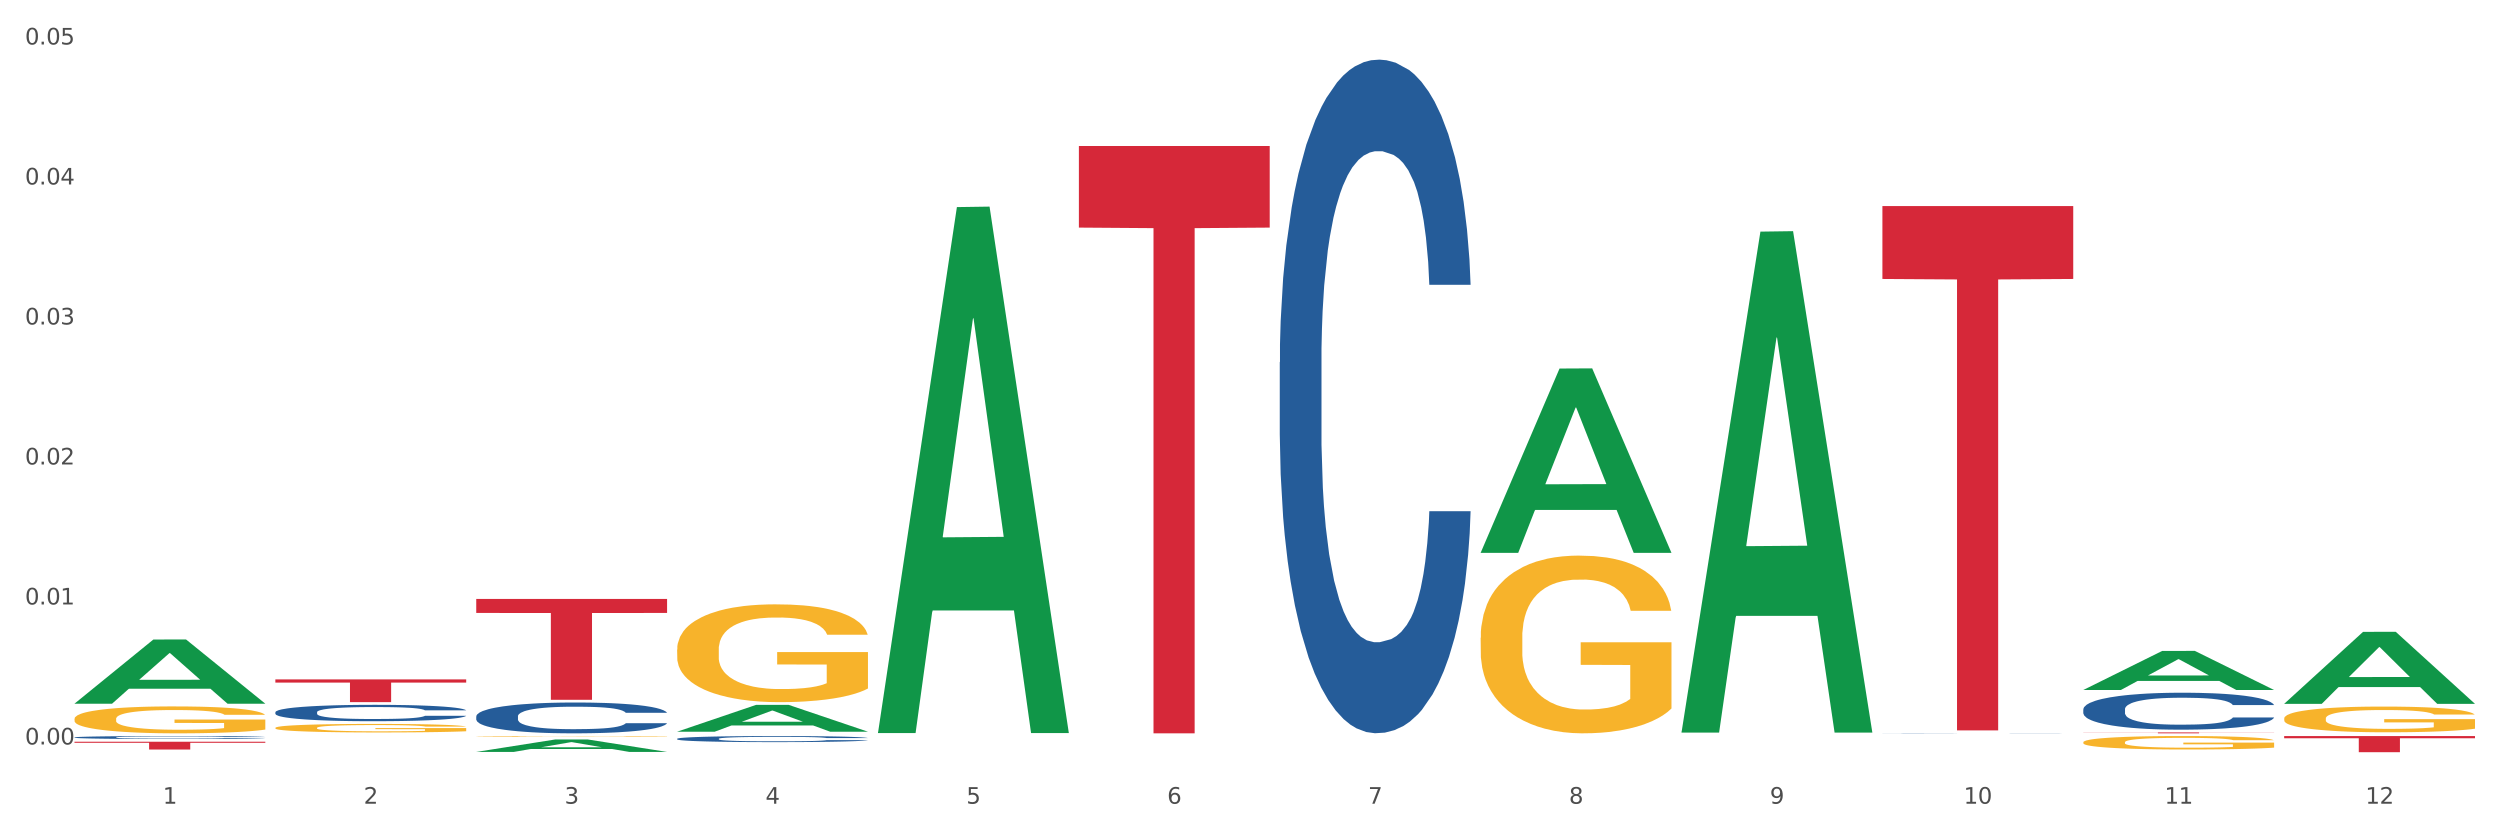
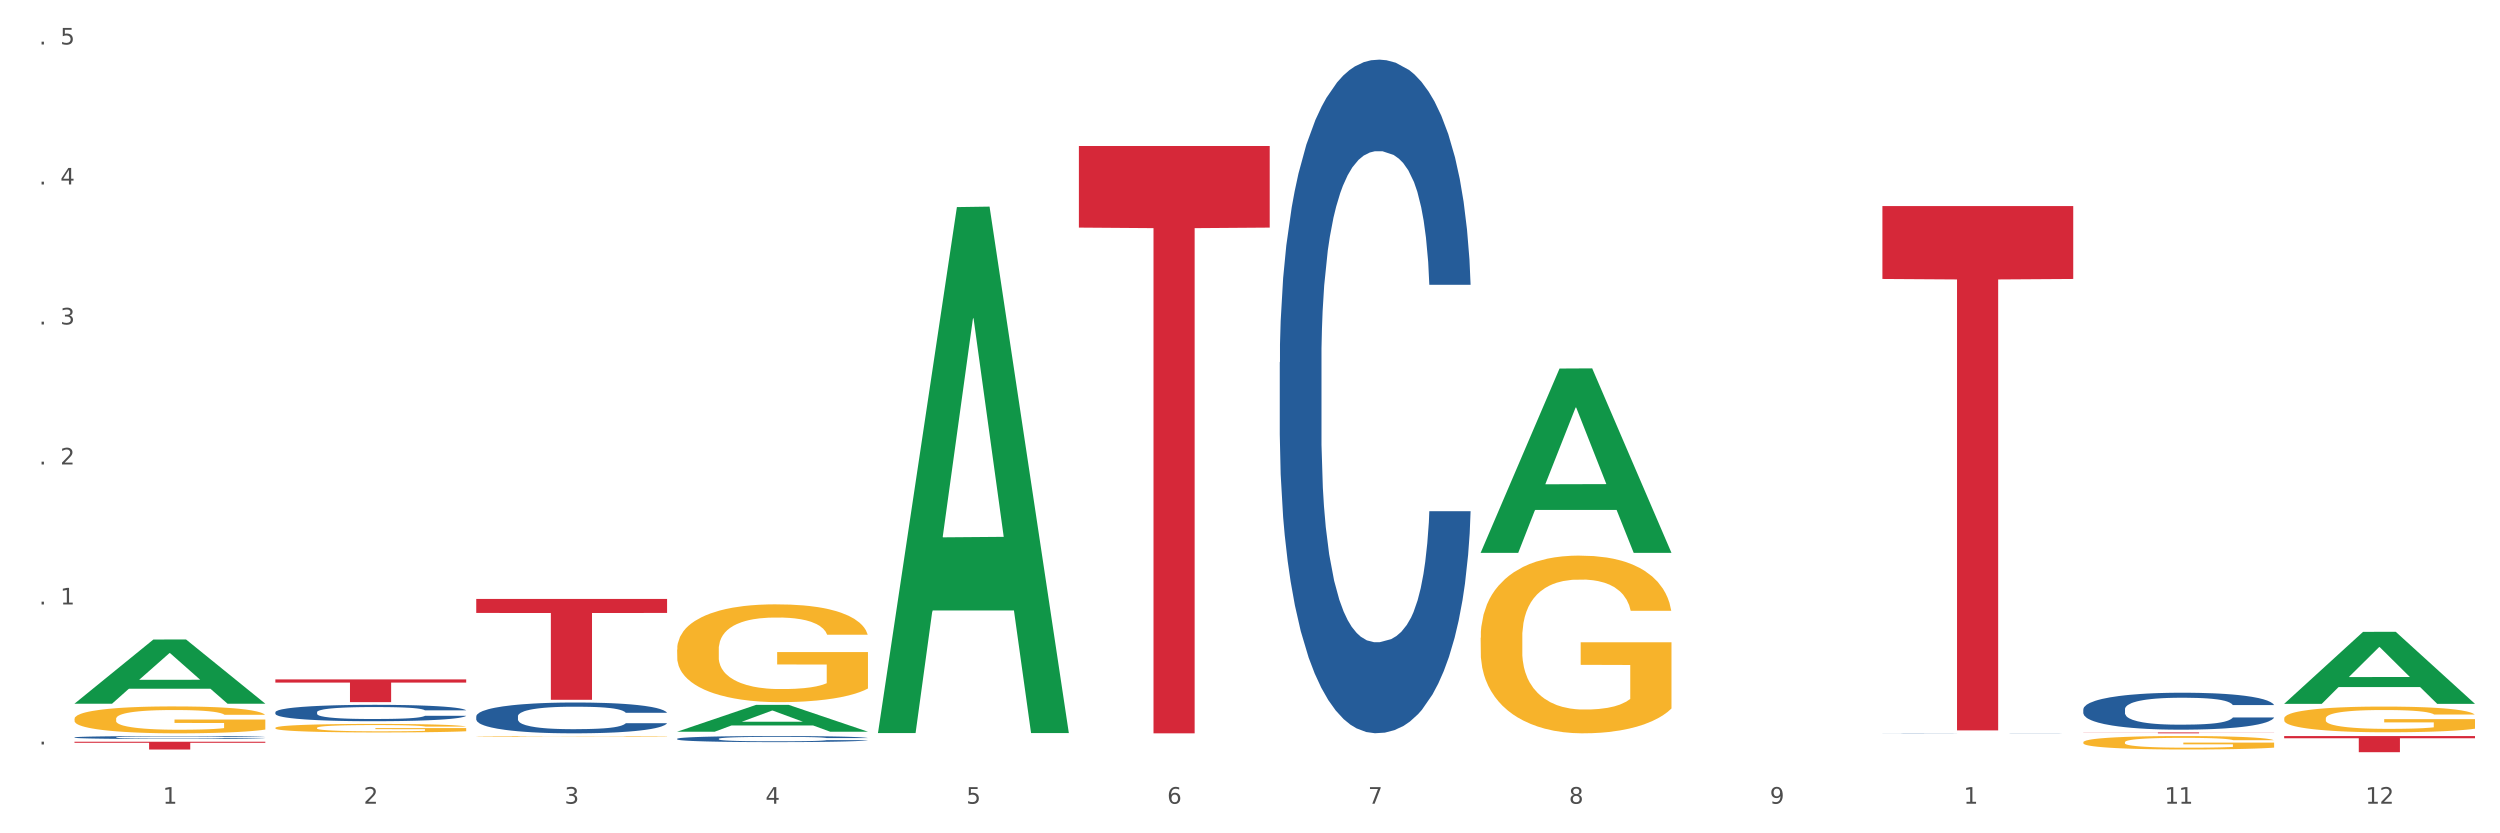
<svg xmlns="http://www.w3.org/2000/svg" xmlns:xlink="http://www.w3.org/1999/xlink" width="1080pt" height="360pt" viewBox="0 0 1080 360" version="1.1">
  <rect x="0" y="0" width="1080" height="360" fill="#333333" stroke="none" />
  <defs>
    <style type="text/css">*{stroke-linejoin: round; stroke-linecap: butt}</style>
  </defs>
  <g id="figure_1">
    <g id="patch_1">
      <path d="M 0 360  L 1080 360  L 1080 0  L 0 0  z " style="fill: #ffffff; stroke: #ffffff; stroke-linejoin: miter" />
    </g>
    <g id="axes_1">
      <g id="matplotlib.axis_1">
        <g id="xtick_1">
          <g id="text_1">
            <g style="fill: #4d4d4d" transform="translate(70.342 347.204) scale(0.096 -0.096)">
              <defs>
                <path id="DejaVuSans-31" d="M 794 531  L 1825 531  L 1825 4091  L 703 3866  L 703 4441  L 1819 4666  L 2450 4666  L 2450 531  L 3481 531  L 3481 0  L 794 0  L 794 531  z " transform="scale(0.016)" />
              </defs>
              <use xlink:href="#DejaVuSans-31" />
            </g>
          </g>
        </g>
        <g id="xtick_2">
          <g id="text_2">
            <g style="fill: #4d4d4d" transform="translate(157.122 347.204) scale(0.096 -0.096)">
              <defs>
                <path id="DejaVuSans-32" d="M 1228 531  L 3431 531  L 3431 0  L 469 0  L 469 531  Q 828 903 1448 1529  Q 2069 2156 2228 2338  Q 2531 2678 2651 2914  Q 2772 3150 2772 3378  Q 2772 3750 2511 3984  Q 2250 4219 1831 4219  Q 1534 4219 1204 4116  Q 875 4013 500 3803  L 500 4441  Q 881 4594 1212 4672  Q 1544 4750 1819 4750  Q 2544 4750 2975 4387  Q 3406 4025 3406 3419  Q 3406 3131 3298 2873  Q 3191 2616 2906 2266  Q 2828 2175 2409 1742  Q 1991 1309 1228 531  z " transform="scale(0.016)" />
              </defs>
              <use xlink:href="#DejaVuSans-32" />
            </g>
          </g>
        </g>
        <g id="xtick_3">
          <g id="text_3">
            <g style="fill: #4d4d4d" transform="translate(243.902 347.204) scale(0.096 -0.096)">
              <defs>
                <path id="DejaVuSans-33" d="M 2597 2516  Q 3050 2419 3304 2112  Q 3559 1806 3559 1356  Q 3559 666 3084 287  Q 2609 -91 1734 -91  Q 1441 -91 1130 -33  Q 819 25 488 141  L 488 750  Q 750 597 1062 519  Q 1375 441 1716 441  Q 2309 441 2620 675  Q 2931 909 2931 1356  Q 2931 1769 2642 2001  Q 2353 2234 1838 2234  L 1294 2234  L 1294 2753  L 1863 2753  Q 2328 2753 2575 2939  Q 2822 3125 2822 3475  Q 2822 3834 2567 4026  Q 2313 4219 1838 4219  Q 1578 4219 1281 4162  Q 984 4106 628 3988  L 628 4550  Q 988 4650 1302 4700  Q 1616 4750 1894 4750  Q 2613 4750 3031 4423  Q 3450 4097 3450 3541  Q 3450 3153 3228 2886  Q 3006 2619 2597 2516  z " transform="scale(0.016)" />
              </defs>
              <use xlink:href="#DejaVuSans-33" />
            </g>
          </g>
        </g>
        <g id="xtick_4">
          <g id="text_4">
            <g style="fill: #4d4d4d" transform="translate(330.683 347.204) scale(0.096 -0.096)">
              <defs>
                <path id="DejaVuSans-34" d="M 2419 4116  L 825 1625  L 2419 1625  L 2419 4116  z M 2253 4666  L 3047 4666  L 3047 1625  L 3713 1625  L 3713 1100  L 3047 1100  L 3047 0  L 2419 0  L 2419 1100  L 313 1100  L 313 1709  L 2253 4666  z " transform="scale(0.016)" />
              </defs>
              <use xlink:href="#DejaVuSans-34" />
            </g>
          </g>
        </g>
        <g id="xtick_5">
          <g id="text_5">
            <g style="fill: #4d4d4d" transform="translate(417.463 347.204) scale(0.096 -0.096)">
              <defs>
                <path id="DejaVuSans-35" d="M 691 4666  L 3169 4666  L 3169 4134  L 1269 4134  L 1269 2991  Q 1406 3038 1543 3061  Q 1681 3084 1819 3084  Q 2600 3084 3056 2656  Q 3513 2228 3513 1497  Q 3513 744 3044 326  Q 2575 -91 1722 -91  Q 1428 -91 1123 -41  Q 819 9 494 109  L 494 744  Q 775 591 1075 516  Q 1375 441 1709 441  Q 2250 441 2565 725  Q 2881 1009 2881 1497  Q 2881 1984 2565 2268  Q 2250 2553 1709 2553  Q 1456 2553 1204 2497  Q 953 2441 691 2322  L 691 4666  z " transform="scale(0.016)" />
              </defs>
              <use xlink:href="#DejaVuSans-35" />
            </g>
          </g>
        </g>
        <g id="xtick_6">
          <g id="text_6">
            <g style="fill: #4d4d4d" transform="translate(504.243 347.204) scale(0.096 -0.096)">
              <defs>
                <path id="DejaVuSans-36" d="M 2113 2584  Q 1688 2584 1439 2293  Q 1191 2003 1191 1497  Q 1191 994 1439 701  Q 1688 409 2113 409  Q 2538 409 2786 701  Q 3034 994 3034 1497  Q 3034 2003 2786 2293  Q 2538 2584 2113 2584  z M 3366 4563  L 3366 3988  Q 3128 4100 2886 4159  Q 2644 4219 2406 4219  Q 1781 4219 1451 3797  Q 1122 3375 1075 2522  Q 1259 2794 1537 2939  Q 1816 3084 2150 3084  Q 2853 3084 3261 2657  Q 3669 2231 3669 1497  Q 3669 778 3244 343  Q 2819 -91 2113 -91  Q 1303 -91 875 529  Q 447 1150 447 2328  Q 447 3434 972 4092  Q 1497 4750 2381 4750  Q 2619 4750 2861 4703  Q 3103 4656 3366 4563  z " transform="scale(0.016)" />
              </defs>
              <use xlink:href="#DejaVuSans-36" />
            </g>
          </g>
        </g>
        <g id="xtick_7">
          <g id="text_7">
            <g style="fill: #4d4d4d" transform="translate(591.024 347.204) scale(0.096 -0.096)">
              <defs>
                <path id="DejaVuSans-37" d="M 525 4666  L 3525 4666  L 3525 4397  L 1831 0  L 1172 0  L 2766 4134  L 525 4134  L 525 4666  z " transform="scale(0.016)" />
              </defs>
              <use xlink:href="#DejaVuSans-37" />
            </g>
          </g>
        </g>
        <g id="xtick_8">
          <g id="text_8">
            <g style="fill: #4d4d4d" transform="translate(677.804 347.204) scale(0.096 -0.096)">
              <defs>
                <path id="DejaVuSans-38" d="M 2034 2216  Q 1584 2216 1326 1975  Q 1069 1734 1069 1313  Q 1069 891 1326 650  Q 1584 409 2034 409  Q 2484 409 2743 651  Q 3003 894 3003 1313  Q 3003 1734 2745 1975  Q 2488 2216 2034 2216  z M 1403 2484  Q 997 2584 770 2862  Q 544 3141 544 3541  Q 544 4100 942 4425  Q 1341 4750 2034 4750  Q 2731 4750 3128 4425  Q 3525 4100 3525 3541  Q 3525 3141 3298 2862  Q 3072 2584 2669 2484  Q 3125 2378 3379 2068  Q 3634 1759 3634 1313  Q 3634 634 3220 271  Q 2806 -91 2034 -91  Q 1263 -91 848 271  Q 434 634 434 1313  Q 434 1759 690 2068  Q 947 2378 1403 2484  z M 1172 3481  Q 1172 3119 1398 2916  Q 1625 2713 2034 2713  Q 2441 2713 2670 2916  Q 2900 3119 2900 3481  Q 2900 3844 2670 4047  Q 2441 4250 2034 4250  Q 1625 4250 1398 4047  Q 1172 3844 1172 3481  z " transform="scale(0.016)" />
              </defs>
              <use xlink:href="#DejaVuSans-38" />
            </g>
          </g>
        </g>
        <g id="xtick_9">
          <g id="text_9">
            <g style="fill: #4d4d4d" transform="translate(764.584 347.204) scale(0.096 -0.096)">
              <defs>
                <path id="DejaVuSans-39" d="M 703 97  L 703 672  Q 941 559 1184 500  Q 1428 441 1663 441  Q 2288 441 2617 861  Q 2947 1281 2994 2138  Q 2813 1869 2534 1725  Q 2256 1581 1919 1581  Q 1219 1581 811 2004  Q 403 2428 403 3163  Q 403 3881 828 4315  Q 1253 4750 1959 4750  Q 2769 4750 3195 4129  Q 3622 3509 3622 2328  Q 3622 1225 3098 567  Q 2575 -91 1691 -91  Q 1453 -91 1209 -44  Q 966 3 703 97  z M 1959 2075  Q 2384 2075 2632 2365  Q 2881 2656 2881 3163  Q 2881 3666 2632 3958  Q 2384 4250 1959 4250  Q 1534 4250 1286 3958  Q 1038 3666 1038 3163  Q 1038 2656 1286 2365  Q 1534 2075 1959 2075  z " transform="scale(0.016)" />
              </defs>
              <use xlink:href="#DejaVuSans-39" />
            </g>
          </g>
        </g>
        <g id="xtick_10">
          <g id="text_10">
            <g style="fill: #4d4d4d" transform="translate(848.311 347.204) scale(0.096 -0.096)">
              <defs>
-                 <path id="DejaVuSans-30" d="M 2034 4250  Q 1547 4250 1301 3770  Q 1056 3291 1056 2328  Q 1056 1369 1301 889  Q 1547 409 2034 409  Q 2525 409 2770 889  Q 3016 1369 3016 2328  Q 3016 3291 2770 3770  Q 2525 4250 2034 4250  z M 2034 4750  Q 2819 4750 3233 4129  Q 3647 3509 3647 2328  Q 3647 1150 3233 529  Q 2819 -91 2034 -91  Q 1250 -91 836 529  Q 422 1150 422 2328  Q 422 3509 836 4129  Q 1250 4750 2034 4750  z " transform="scale(0.016)" />
-               </defs>
+                 </defs>
              <use xlink:href="#DejaVuSans-31" />
              <use xlink:href="#DejaVuSans-30" transform="translate(63.623 0)" />
            </g>
          </g>
        </g>
        <g id="xtick_11">
          <g id="text_11">
            <g style="fill: #4d4d4d" transform="translate(935.091 347.204) scale(0.096 -0.096)">
              <use xlink:href="#DejaVuSans-31" />
              <use xlink:href="#DejaVuSans-31" transform="translate(63.623 0)" />
            </g>
          </g>
        </g>
        <g id="xtick_12">
          <g id="text_12">
            <g style="fill: #4d4d4d" transform="translate(1021.871 347.204) scale(0.096 -0.096)">
              <use xlink:href="#DejaVuSans-31" />
              <use xlink:href="#DejaVuSans-32" transform="translate(63.623 0)" />
            </g>
          </g>
        </g>
        <g id="xtick_13" />
        <g id="xtick_14" />
        <g id="xtick_15" />
        <g id="xtick_16" />
        <g id="xtick_17" />
        <g id="xtick_18" />
        <g id="xtick_19" />
        <g id="xtick_20" />
        <g id="xtick_21" />
        <g id="xtick_22" />
        <g id="xtick_23" />
      </g>
      <g id="matplotlib.axis_2">
        <g id="ytick_1">
          <g id="text_13">
            <g style="fill: #4d4d4d" transform="translate(10.8 321.616) scale(0.096 -0.096)">
              <defs>
                <path id="DejaVuSans-2e" d="M 684 794  L 1344 794  L 1344 0  L 684 0  L 684 794  z " transform="scale(0.016)" />
              </defs>
              <use xlink:href="#DejaVuSans-30" />
              <use xlink:href="#DejaVuSans-2e" transform="translate(63.623 0)" />
              <use xlink:href="#DejaVuSans-30" transform="translate(95.41 0)" />
              <use xlink:href="#DejaVuSans-30" transform="translate(159.033 0)" />
            </g>
          </g>
        </g>
        <g id="ytick_2">
          <g id="text_14">
            <g style="fill: #4d4d4d" transform="translate(10.8 261.137) scale(0.096 -0.096)">
              <use xlink:href="#DejaVuSans-30" />
              <use xlink:href="#DejaVuSans-2e" transform="translate(63.623 0)" />
              <use xlink:href="#DejaVuSans-30" transform="translate(95.41 0)" />
              <use xlink:href="#DejaVuSans-31" transform="translate(159.033 0)" />
            </g>
          </g>
        </g>
        <g id="ytick_3">
          <g id="text_15">
            <g style="fill: #4d4d4d" transform="translate(10.8 200.659) scale(0.096 -0.096)">
              <use xlink:href="#DejaVuSans-30" />
              <use xlink:href="#DejaVuSans-2e" transform="translate(63.623 0)" />
              <use xlink:href="#DejaVuSans-30" transform="translate(95.41 0)" />
              <use xlink:href="#DejaVuSans-32" transform="translate(159.033 0)" />
            </g>
          </g>
        </g>
        <g id="ytick_4">
          <g id="text_16">
            <g style="fill: #4d4d4d" transform="translate(10.8 140.181) scale(0.096 -0.096)">
              <use xlink:href="#DejaVuSans-30" />
              <use xlink:href="#DejaVuSans-2e" transform="translate(63.623 0)" />
              <use xlink:href="#DejaVuSans-30" transform="translate(95.41 0)" />
              <use xlink:href="#DejaVuSans-33" transform="translate(159.033 0)" />
            </g>
          </g>
        </g>
        <g id="ytick_5">
          <g id="text_17">
            <g style="fill: #4d4d4d" transform="translate(10.8 79.702) scale(0.096 -0.096)">
              <use xlink:href="#DejaVuSans-30" />
              <use xlink:href="#DejaVuSans-2e" transform="translate(63.623 0)" />
              <use xlink:href="#DejaVuSans-30" transform="translate(95.41 0)" />
              <use xlink:href="#DejaVuSans-34" transform="translate(159.033 0)" />
            </g>
          </g>
        </g>
        <g id="ytick_6">
          <g id="text_18">
            <g style="fill: #4d4d4d" transform="translate(10.8 19.224) scale(0.096 -0.096)">
              <use xlink:href="#DejaVuSans-30" />
              <use xlink:href="#DejaVuSans-2e" transform="translate(63.623 0)" />
              <use xlink:href="#DejaVuSans-30" transform="translate(95.41 0)" />
              <use xlink:href="#DejaVuSans-35" transform="translate(159.033 0)" />
            </g>
          </g>
        </g>
        <g id="ytick_7" />
        <g id="ytick_8" />
        <g id="ytick_9" />
        <g id="ytick_10" />
        <g id="ytick_11" />
      </g>
      <g id="PolyCollection_1">
        <path d="M 32.175 303.95  L 32.26 303.924  L 66.256 276.273  L 80.365 276.247  L 114.616 304.002  L 98.298 304.002  L 90.904 297.539  L 55.803 297.539  L 55.548 297.643  L 48.408 304.002  L 32.175 304.002  L 32.175 303.95  L 60.222 293.682  L 86.484 293.656  L 73.481 282.163  L 73.311 282.111  L 73.141 282.189  L 60.137 293.656  L 60.222 293.682  L 32.175 303.95  z " clip-path="url(#p5aa9d24fe1)" style="fill: #109648" />
        <path d="M 813.198 89.032  L 895.639 89.032  L 895.639 120.51  L 863.21 120.722  L 863.21 315.545  L 845.432 315.545  L 845.432 120.722  L 813.198 120.51  L 813.198 89.244  L 813.198 89.032  z " clip-path="url(#p5aa9d24fe1)" style="fill: #d62839" />
        <path d="M 32.175 310.545  L 32.272 310.534  L 32.272 310.152  L 32.467 309.822  L 33.44 309.026  L 34.9 308.368  L 35.971 308.017  L 37.042 307.73  L 38.307 307.444  L 39.864 307.146  L 42.687 306.711  L 44.439 306.488  L 46.58 306.254  L 50.474 305.914  L 53.296 305.723  L 56.216 305.564  L 60.986 305.373  L 64.1 305.288  L 67.41 305.224  L 71.4 305.182  L 74.418 305.171  L 81.036 305.203  L 86.682 305.298  L 89.407 305.373  L 92.911 305.5  L 94.76 305.585  L 97.778 305.755  L 100.892 305.978  L 103.034 306.169  L 106.246 306.53  L 108.679 306.891  L 110.918 307.337  L 112.086 307.645  L 112.962 307.932  L 113.74 308.261  L 114.519 308.782  L 96.999 308.782  L 96.318 308.41  L 95.247 308.06  L 93.69 307.72  L 92.327 307.507  L 89.991 307.242  L 87.85 307.072  L 85.611 306.945  L 82.886 306.838  L 80.744 306.785  L 77.727 306.743  L 71.79 306.753  L 67.799 306.838  L 65.074 306.945  L 63.322 307.04  L 61.764 307.146  L 60.012 307.295  L 57.968 307.518  L 56.508 307.72  L 55.048 307.975  L 53.88 308.229  L 52.81 308.527  L 51.934 308.845  L 51.252 309.175  L 50.668 309.578  L 50.182 310.247  L 50.182 311.702  L 50.376 312.031  L 50.863 312.467  L 51.447 312.796  L 52.42 313.189  L 53.296 313.454  L 54.951 313.837  L 56.8 314.155  L 58.26 314.357  L 59.72 314.527  L 62.251 314.761  L 65.074 314.952  L 67.507 315.069  L 70.816 315.175  L 73.055 315.217  L 75.002 315.238  L 79.771 315.238  L 83.178 315.207  L 86.974 315.132  L 89.894 315.037  L 92.327 314.92  L 95.052 314.729  L 96.804 314.548  L 96.804 312.329  L 75.391 312.318  L 75.391 310.842  L 114.616 310.842  L 114.616 315.175  L 112.962 315.398  L 111.112 315.599  L 109.166 315.78  L 106.246 316.003  L 102.742 316.215  L 99.627 316.364  L 96.318 316.492  L 92.424 316.608  L 87.363 316.715  L 84.248 316.757  L 80.355 316.789  L 75.78 316.8  L 71.79 316.778  L 67.896 316.725  L 63.808 316.63  L 59.818 316.492  L 56.8 316.353  L 53.783 316.184  L 50.571 315.961  L 48.04 315.748  L 46.094 315.557  L 43.952 315.313  L 41.616 314.994  L 39.864 314.707  L 38.307 314.41  L 36.652 314.028  L 35.484 313.699  L 34.316 313.284  L 33.635 312.976  L 32.856 312.499  L 32.272 311.83  L 32.175 310.545  z " clip-path="url(#p5aa9d24fe1)" style="fill: #f7b32b" />
        <path d="M 205.736 258.732  L 288.177 258.732  L 288.177 264.789  L 255.747 264.83  L 255.747 302.314  L 237.97 302.314  L 237.97 264.83  L 205.736 264.789  L 205.736 258.773  L 205.736 258.732  z " clip-path="url(#p5aa9d24fe1)" style="fill: #d62839" />
        <path d="M 118.955 293.506  L 201.397 293.506  L 201.397 294.87  L 168.967 294.879  L 168.967 303.317  L 151.189 303.317  L 151.189 294.879  L 118.955 294.87  L 118.955 293.515  L 118.955 293.506  z " clip-path="url(#p5aa9d24fe1)" style="fill: #d62839" />
        <path d="M 32.175 320.431  L 114.616 320.431  L 114.616 320.897  L 82.187 320.901  L 82.187 323.788  L 64.409 323.788  L 64.409 320.901  L 32.175 320.897  L 32.175 320.434  L 32.175 320.431  z " clip-path="url(#p5aa9d24fe1)" style="fill: #d62839" />
        <path d="M 32.175 318.55  L 32.272 318.548  L 32.272 318.515  L 32.565 318.471  L 33.637 318.388  L 35.001 318.325  L 37.34 318.252  L 38.607 318.221  L 40.263 318.187  L 43.674 318.131  L 47.572 318.084  L 50.3 318.058  L 52.347 318.042  L 56.927 318.012  L 59.558 317.999  L 62.287 317.988  L 64.625 317.981  L 68.523 317.973  L 71.642 317.97  L 75.247 317.968  L 78.268 317.97  L 82.263 317.974  L 88.11 317.988  L 90.352 317.997  L 93.373 318.011  L 96.491 318.03  L 99.025 318.049  L 101.948 318.076  L 104.969 318.111  L 107.892 318.156  L 109.939 318.198  L 111.595 318.241  L 113.057 318.294  L 114.129 318.352  L 114.616 318.401  L 96.783 318.401  L 96.296 318.357  L 95.322 318.31  L 94.347 318.278  L 93.275 318.252  L 91.619 318.222  L 90.157 318.203  L 87.721 318.181  L 85.479 318.167  L 83.628 318.159  L 81.386 318.151  L 76.611 318.144  L 73.201 318.144  L 71.057 318.147  L 68.426 318.153  L 66.184 318.161  L 63.553 318.175  L 61.507 318.19  L 59.461 318.211  L 58.291 318.225  L 56.537 318.251  L 55.368 318.272  L 53.809 318.309  L 52.932 318.335  L 51.372 318.402  L 50.69 318.452  L 50.398 318.486  L 50.203 318.524  L 50.203 318.708  L 50.788 318.791  L 51.275 318.826  L 52.054 318.866  L 53.516 318.918  L 55.66 318.969  L 57.901 319.006  L 59.753 319.028  L 61.507 319.045  L 63.261 319.058  L 65.405 319.07  L 67.159 319.077  L 69.79 319.084  L 72.908 319.087  L 75.345 319.087  L 80.314 319.081  L 82.556 319.075  L 84.7 319.067  L 87.038 319.054  L 88.89 319.04  L 89.962 319.029  L 91.716 319.007  L 93.08 318.983  L 94.25 318.956  L 95.029 318.933  L 95.906 318.897  L 96.588 318.857  L 96.783 318.836  L 114.616 318.836  L 114.227 318.878  L 113.544 318.92  L 112.18 318.975  L 111.108 319.007  L 109.452 319.046  L 107.697 319.079  L 105.261 319.116  L 103.02 319.143  L 100.681 319.166  L 98.148 319.188  L 93.567 319.217  L 91.911 319.226  L 88.403 319.24  L 85.674 319.248  L 81.679 319.256  L 77.586 319.261  L 73.298 319.262  L 69.498 319.26  L 65.307 319.253  L 62.676 319.246  L 59.753 319.235  L 56.342 319.218  L 53.126 319.198  L 50.105 319.175  L 47.279 319.148  L 44.648 319.117  L 41.238 319.066  L 38.704 319.016  L 36.853 318.97  L 35.586 318.931  L 34.319 318.882  L 33.637 318.847  L 32.565 318.765  L 32.175 318.688  L 32.175 318.55  z " clip-path="url(#p5aa9d24fe1)" style="fill: #255c99" />
        <path d="M 118.955 307.667  L 119.053 307.661  L 119.053 307.48  L 119.345 307.234  L 120.417 306.782  L 121.781 306.439  L 124.12 306.038  L 125.387 305.87  L 127.044 305.682  L 130.454 305.378  L 134.352 305.12  L 137.081 304.978  L 139.127 304.887  L 143.707 304.725  L 146.338 304.654  L 149.067 304.596  L 151.406 304.557  L 155.304 304.512  L 158.422 304.493  L 162.028 304.486  L 165.048 304.493  L 169.044 304.518  L 174.891 304.596  L 177.132 304.641  L 180.153 304.719  L 183.271 304.822  L 185.805 304.926  L 188.728 305.075  L 191.749 305.269  L 194.673 305.514  L 196.719 305.741  L 198.376 305.98  L 199.837 306.271  L 200.909 306.588  L 201.397 306.853  L 183.564 306.853  L 183.076 306.613  L 182.102 306.355  L 181.127 306.18  L 180.055 306.038  L 178.399 305.876  L 176.937 305.773  L 174.501 305.65  L 172.26 305.572  L 170.408 305.527  L 168.167 305.488  L 163.392 305.45  L 159.981 305.45  L 157.837 305.463  L 155.206 305.495  L 152.965 305.54  L 150.334 305.618  L 148.287 305.702  L 146.241 305.812  L 145.071 305.889  L 143.317 306.032  L 142.148 306.148  L 140.589 306.348  L 139.712 306.491  L 138.153 306.859  L 137.471 307.131  L 137.178 307.318  L 136.983 307.525  L 136.983 308.534  L 137.568 308.986  L 138.055 309.18  L 138.835 309.4  L 140.297 309.685  L 142.44 309.963  L 144.682 310.163  L 146.533 310.286  L 148.287 310.377  L 150.041 310.448  L 152.185 310.512  L 153.939 310.551  L 156.57 310.59  L 159.689 310.609  L 162.125 310.609  L 167.095 310.577  L 169.336 310.545  L 171.48 310.499  L 173.819 310.428  L 175.67 310.351  L 176.742 310.293  L 178.496 310.17  L 179.861 310.04  L 181.03 309.892  L 181.81 309.762  L 182.687 309.568  L 183.369 309.349  L 183.564 309.232  L 201.397 309.232  L 201.007 309.465  L 200.325 309.691  L 198.96 309.995  L 197.889 310.17  L 196.232 310.383  L 194.478 310.564  L 192.042 310.765  L 189.8 310.913  L 187.462 311.043  L 184.928 311.159  L 180.348 311.321  L 178.691 311.366  L 175.183 311.443  L 172.454 311.489  L 168.459 311.534  L 164.366 311.56  L 160.079 311.566  L 156.278 311.553  L 152.088 311.515  L 149.457 311.476  L 146.533 311.418  L 143.123 311.327  L 139.907 311.217  L 136.886 311.088  L 134.06 310.939  L 131.429 310.771  L 128.018 310.493  L 125.484 310.221  L 123.633 309.969  L 122.366 309.756  L 121.099 309.484  L 120.417 309.297  L 119.345 308.844  L 118.955 308.424  L 118.955 307.667  z " clip-path="url(#p5aa9d24fe1)" style="fill: #255c99" />
        <path d="M 205.736 309.466  L 205.833 309.454  L 205.833 309.113  L 206.125 308.651  L 207.197 307.8  L 208.562 307.155  L 210.9 306.401  L 212.167 306.085  L 213.824 305.732  L 217.235 305.161  L 221.133 304.674  L 223.861 304.407  L 225.907 304.236  L 230.488 303.932  L 233.119 303.799  L 235.847 303.689  L 238.186 303.616  L 242.084 303.531  L 245.202 303.495  L 248.808 303.482  L 251.829 303.495  L 255.824 303.543  L 261.671 303.689  L 263.912 303.774  L 266.933 303.92  L 270.052 304.115  L 272.585 304.309  L 275.509 304.589  L 278.53 304.954  L 281.453 305.416  L 283.499 305.842  L 285.156 306.292  L 286.618 306.839  L 287.69 307.435  L 288.177 307.934  L 270.344 307.934  L 269.857 307.484  L 268.882 306.997  L 267.908 306.669  L 266.836 306.401  L 265.179 306.097  L 263.717 305.903  L 261.281 305.672  L 259.04 305.526  L 257.188 305.44  L 254.947 305.368  L 250.172 305.295  L 246.761 305.295  L 244.618 305.319  L 241.986 305.38  L 239.745 305.465  L 237.114 305.611  L 235.068 305.769  L 233.021 305.976  L 231.852 306.122  L 230.098 306.389  L 228.928 306.608  L 227.369 306.985  L 226.492 307.253  L 224.933 307.946  L 224.251 308.457  L 223.959 308.809  L 223.764 309.198  L 223.764 311.096  L 224.348 311.947  L 224.836 312.312  L 225.615 312.725  L 227.077 313.26  L 229.221 313.783  L 231.462 314.16  L 233.314 314.391  L 235.068 314.562  L 236.822 314.696  L 238.966 314.817  L 240.72 314.89  L 243.351 314.963  L 246.469 315  L 248.905 315  L 253.875 314.939  L 256.116 314.878  L 258.26 314.793  L 260.599 314.659  L 262.451 314.513  L 263.523 314.404  L 265.277 314.173  L 266.641 313.929  L 267.81 313.65  L 268.59 313.406  L 269.467 313.042  L 270.149 312.628  L 270.344 312.409  L 288.177 312.409  L 287.787 312.847  L 287.105 313.273  L 285.741 313.844  L 284.669 314.173  L 283.012 314.574  L 281.258 314.914  L 278.822 315.291  L 276.581 315.571  L 274.242 315.814  L 271.708 316.033  L 267.128 316.337  L 265.472 316.423  L 261.963 316.568  L 259.235 316.654  L 255.239 316.739  L 251.147 316.787  L 246.859 316.8  L 243.058 316.775  L 238.868 316.702  L 236.237 316.629  L 233.314 316.52  L 229.903 316.35  L 226.687 316.143  L 223.666 315.9  L 220.84 315.62  L 218.209 315.304  L 214.798 314.781  L 212.265 314.27  L 210.413 313.796  L 209.146 313.394  L 207.88 312.883  L 207.197 312.531  L 206.125 311.679  L 205.736 310.889  L 205.736 309.466  z " clip-path="url(#p5aa9d24fe1)" style="fill: #255c99" />
        <path d="M 899.978 316.387  L 982.42 316.387  L 982.42 316.444  L 949.99 316.445  L 949.99 316.8  L 932.213 316.8  L 932.213 316.445  L 899.978 316.444  L 899.978 316.387  L 899.978 316.387  z " clip-path="url(#p5aa9d24fe1)" style="fill: #d62839" />
        <path d="M 292.516 319.149  L 292.613 319.146  L 292.613 319.079  L 292.906 318.988  L 293.978 318.82  L 295.342 318.693  L 297.681 318.544  L 298.948 318.482  L 300.604 318.412  L 304.015 318.299  L 307.913 318.203  L 310.641 318.151  L 312.688 318.117  L 317.268 318.057  L 319.899 318.031  L 322.628 318.009  L 324.966 317.995  L 328.864 317.978  L 331.983 317.971  L 335.588 317.968  L 338.609 317.971  L 342.604 317.98  L 348.451 318.009  L 350.693 318.026  L 353.714 318.055  L 356.832 318.093  L 359.366 318.131  L 362.289 318.187  L 365.31 318.259  L 368.233 318.35  L 370.28 318.434  L 371.936 318.523  L 373.398 318.63  L 374.47 318.748  L 374.957 318.846  L 357.124 318.846  L 356.637 318.758  L 355.663 318.662  L 354.688 318.597  L 353.616 318.544  L 351.96 318.484  L 350.498 318.446  L 348.062 318.4  L 345.82 318.371  L 343.969 318.355  L 341.727 318.34  L 336.952 318.326  L 333.542 318.326  L 331.398 318.331  L 328.767 318.343  L 326.525 318.359  L 323.894 318.388  L 321.848 318.419  L 319.802 318.46  L 318.632 318.489  L 316.878 318.542  L 315.709 318.585  L 314.15 318.659  L 313.273 318.712  L 311.713 318.849  L 311.031 318.95  L 310.739 319.019  L 310.544 319.096  L 310.544 319.47  L 311.129 319.638  L 311.616 319.71  L 312.395 319.792  L 313.857 319.897  L 316.001 320  L 318.242 320.075  L 320.094 320.12  L 321.848 320.154  L 323.602 320.18  L 325.746 320.204  L 327.5 320.219  L 330.131 320.233  L 333.249 320.24  L 335.686 320.24  L 340.655 320.228  L 342.897 320.216  L 345.041 320.199  L 347.379 320.173  L 349.231 320.144  L 350.303 320.123  L 352.057 320.077  L 353.421 320.029  L 354.591 319.974  L 355.37 319.926  L 356.247 319.854  L 356.929 319.772  L 357.124 319.729  L 374.957 319.729  L 374.568 319.816  L 373.885 319.9  L 372.521 320.012  L 371.449 320.077  L 369.793 320.156  L 368.038 320.223  L 365.602 320.298  L 363.361 320.353  L 361.022 320.401  L 358.489 320.444  L 353.908 320.504  L 352.252 320.521  L 348.744 320.55  L 346.015 320.566  L 342.02 320.583  L 337.927 320.593  L 333.639 320.595  L 329.839 320.59  L 325.648 320.576  L 323.017 320.562  L 320.094 320.54  L 316.683 320.506  L 313.467 320.466  L 310.447 320.418  L 307.621 320.362  L 304.989 320.3  L 301.579 320.197  L 299.045 320.096  L 297.194 320.003  L 295.927 319.923  L 294.66 319.823  L 293.978 319.753  L 292.906 319.585  L 292.516 319.429  L 292.516 319.149  z " clip-path="url(#p5aa9d24fe1)" style="fill: #255c99" />
        <path d="M 813.198 316.752  L 813.295 316.752  L 813.295 316.75  L 813.588 316.747  L 814.66 316.742  L 816.024 316.737  L 818.363 316.733  L 819.63 316.731  L 821.286 316.728  L 824.697 316.725  L 828.595 316.721  L 831.323 316.72  L 833.37 316.719  L 837.95 316.717  L 840.581 316.716  L 843.31 316.715  L 845.648 316.715  L 849.546 316.714  L 852.665 316.714  L 856.27 316.714  L 859.291 316.714  L 863.286 316.714  L 869.133 316.715  L 871.375 316.716  L 874.396 316.717  L 877.514 316.718  L 880.048 316.719  L 882.971 316.721  L 885.992 316.723  L 888.915 316.726  L 890.962 316.729  L 892.618 316.732  L 894.08 316.735  L 895.152 316.739  L 895.639 316.742  L 877.806 316.742  L 877.319 316.74  L 876.345 316.736  L 875.37 316.734  L 874.298 316.733  L 872.642 316.731  L 871.18 316.729  L 868.744 316.728  L 866.502 316.727  L 864.651 316.726  L 862.409 316.726  L 857.634 316.725  L 854.224 316.725  L 852.08 316.726  L 849.449 316.726  L 847.207 316.727  L 844.576 316.728  L 842.53 316.729  L 840.484 316.73  L 839.314 316.731  L 837.56 316.733  L 836.391 316.734  L 834.832 316.736  L 833.955 316.738  L 832.395 316.743  L 831.713 316.746  L 831.421 316.748  L 831.226 316.751  L 831.226 316.763  L 831.811 316.768  L 832.298 316.771  L 833.077 316.773  L 834.539 316.777  L 836.683 316.78  L 838.924 316.783  L 840.776 316.784  L 842.53 316.785  L 844.284 316.786  L 846.428 316.787  L 848.182 316.787  L 850.813 316.788  L 853.931 316.788  L 856.368 316.788  L 861.338 316.788  L 863.579 316.787  L 865.723 316.787  L 868.061 316.786  L 869.913 316.785  L 870.985 316.784  L 872.739 316.783  L 874.103 316.781  L 875.273 316.779  L 876.052 316.778  L 876.929 316.775  L 877.611 316.773  L 877.806 316.771  L 895.639 316.771  L 895.25 316.774  L 894.567 316.777  L 893.203 316.78  L 892.131 316.783  L 890.475 316.785  L 888.72 316.787  L 886.284 316.79  L 884.043 316.792  L 881.704 316.793  L 879.171 316.795  L 874.59 316.797  L 872.934 316.797  L 869.426 316.798  L 866.697 316.799  L 862.702 316.799  L 858.609 316.799  L 854.321 316.8  L 850.521 316.799  L 846.33 316.799  L 843.699 316.798  L 840.776 316.798  L 837.365 316.797  L 834.149 316.795  L 831.129 316.794  L 828.303 316.792  L 825.671 316.79  L 822.261 316.787  L 819.727 316.783  L 817.876 316.78  L 816.609 316.778  L 815.342 316.774  L 814.66 316.772  L 813.588 316.767  L 813.198 316.761  L 813.198 316.752  z " clip-path="url(#p5aa9d24fe1)" style="fill: #255c99" />
        <path d="M 899.978 306.427  L 900.076 306.412  L 900.076 306.004  L 900.368 305.45  L 901.44 304.43  L 902.804 303.657  L 905.143 302.753  L 906.41 302.374  L 908.067 301.951  L 911.477 301.266  L 915.375 300.683  L 918.104 300.362  L 920.15 300.158  L 924.73 299.794  L 927.361 299.633  L 930.09 299.502  L 932.429 299.414  L 936.327 299.312  L 939.445 299.269  L 943.051 299.254  L 946.071 299.269  L 950.067 299.327  L 955.914 299.502  L 958.155 299.604  L 961.176 299.779  L 964.294 300.012  L 966.828 300.245  L 969.751 300.581  L 972.772 301.018  L 975.696 301.572  L 977.742 302.082  L 979.399 302.622  L 980.86 303.278  L 981.932 303.992  L 982.42 304.59  L 964.587 304.59  L 964.099 304.051  L 963.125 303.467  L 962.15 303.074  L 961.078 302.753  L 959.422 302.389  L 957.96 302.155  L 955.524 301.878  L 953.283 301.703  L 951.431 301.601  L 949.19 301.514  L 944.415 301.426  L 941.004 301.426  L 938.86 301.456  L 936.229 301.528  L 933.988 301.63  L 931.357 301.805  L 929.31 301.995  L 927.264 302.243  L 926.095 302.418  L 924.34 302.738  L 923.171 303.001  L 921.612 303.453  L 920.735 303.774  L 919.176 304.605  L 918.494 305.217  L 918.201 305.64  L 918.006 306.106  L 918.006 308.381  L 918.591 309.401  L 919.078 309.838  L 919.858 310.334  L 921.32 310.976  L 923.463 311.603  L 925.705 312.054  L 927.556 312.331  L 929.31 312.536  L 931.064 312.696  L 933.208 312.842  L 934.962 312.929  L 937.593 313.017  L 940.712 313.06  L 943.148 313.06  L 948.118 312.988  L 950.359 312.915  L 952.503 312.813  L 954.842 312.652  L 956.693 312.477  L 957.765 312.346  L 959.519 312.069  L 960.884 311.777  L 962.053 311.442  L 962.833 311.151  L 963.71 310.713  L 964.392 310.218  L 964.587 309.955  L 982.42 309.955  L 982.03 310.48  L 981.348 310.99  L 979.983 311.675  L 978.912 312.069  L 977.255 312.55  L 975.501 312.958  L 973.065 313.41  L 970.823 313.746  L 968.485 314.037  L 965.951 314.3  L 961.371 314.664  L 959.714 314.766  L 956.206 314.941  L 953.477 315.043  L 949.482 315.145  L 945.389 315.204  L 941.102 315.218  L 937.301 315.189  L 933.111 315.101  L 930.48 315.014  L 927.556 314.883  L 924.146 314.679  L 920.93 314.431  L 917.909 314.139  L 915.083 313.804  L 912.452 313.425  L 909.041 312.798  L 906.507 312.186  L 904.656 311.617  L 903.389 311.136  L 902.122 310.524  L 901.44 310.101  L 900.368 309.08  L 899.978 308.133  L 899.978 306.427  z " clip-path="url(#p5aa9d24fe1)" style="fill: #255c99" />
        <path d="M 986.759 310.373  L 986.856 310.363  L 986.856 309.997  L 987.051 309.682  L 988.024 308.921  L 989.484 308.291  L 990.555 307.956  L 991.625 307.682  L 992.891 307.408  L 994.448 307.124  L 997.271 306.708  L 999.023 306.495  L 1001.164 306.271  L 1005.057 305.946  L 1007.88 305.764  L 1010.8 305.611  L 1015.569 305.429  L 1018.684 305.347  L 1021.993 305.286  L 1025.984 305.246  L 1029.001 305.236  L 1035.62 305.266  L 1041.265 305.357  L 1043.991 305.429  L 1047.495 305.55  L 1049.344 305.632  L 1052.361 305.794  L 1055.476 306.007  L 1057.617 306.19  L 1060.829 306.535  L 1063.263 306.88  L 1065.501 307.307  L 1066.669 307.601  L 1067.545 307.875  L 1068.324 308.19  L 1069.103 308.687  L 1051.583 308.687  L 1050.901 308.332  L 1049.831 307.997  L 1048.273 307.672  L 1046.911 307.469  L 1044.575 307.215  L 1042.433 307.053  L 1040.195 306.931  L 1037.469 306.83  L 1035.328 306.779  L 1032.311 306.738  L 1026.373 306.748  L 1022.383 306.83  L 1019.657 306.931  L 1017.905 307.022  L 1016.348 307.124  L 1014.596 307.266  L 1012.552 307.479  L 1011.092 307.672  L 1009.632 307.916  L 1008.464 308.159  L 1007.393 308.444  L 1006.517 308.748  L 1005.836 309.063  L 1005.252 309.449  L 1004.765 310.088  L 1004.765 311.479  L 1004.96 311.794  L 1005.447 312.21  L 1006.031 312.525  L 1007.004 312.901  L 1007.88 313.154  L 1009.535 313.52  L 1011.384 313.824  L 1012.844 314.017  L 1014.304 314.18  L 1016.835 314.403  L 1019.657 314.586  L 1022.091 314.698  L 1025.4 314.799  L 1027.639 314.84  L 1029.585 314.86  L 1034.355 314.86  L 1037.761 314.829  L 1041.557 314.758  L 1044.477 314.667  L 1046.911 314.555  L 1049.636 314.373  L 1051.388 314.2  L 1051.388 312.078  L 1029.975 312.068  L 1029.975 310.657  L 1069.2 310.657  L 1069.2 314.799  L 1067.545 315.012  L 1065.696 315.205  L 1063.749 315.378  L 1060.829 315.591  L 1057.325 315.794  L 1054.211 315.936  L 1050.901 316.058  L 1047.008 316.17  L 1041.947 316.271  L 1038.832 316.312  L 1034.939 316.342  L 1030.364 316.352  L 1026.373 316.332  L 1022.48 316.281  L 1018.392 316.19  L 1014.401 316.058  L 1011.384 315.926  L 1008.367 315.763  L 1005.155 315.55  L 1002.624 315.347  L 1000.677 315.165  L 998.536 314.931  L 996.2 314.626  L 994.448 314.352  L 992.891 314.068  L 991.236 313.703  L 990.068 313.388  L 988.9 312.992  L 988.219 312.698  L 987.44 312.241  L 986.856 311.601  L 986.759 310.373  z " clip-path="url(#p5aa9d24fe1)" style="fill: #f7b32b" />
        <path d="M 899.978 320.656  L 900.076 320.65  L 900.076 320.459  L 900.27 320.295  L 901.244 319.896  L 902.704 319.567  L 903.774 319.392  L 904.845 319.248  L 906.11 319.105  L 907.668 318.956  L 910.49 318.738  L 912.242 318.627  L 914.384 318.51  L 918.277 318.34  L 921.1 318.245  L 924.02 318.165  L 928.789 318.069  L 931.904 318.027  L 935.213 317.995  L 939.204 317.974  L 942.221 317.968  L 948.84 317.984  L 954.485 318.032  L 957.21 318.069  L 960.714 318.133  L 962.564 318.175  L 965.581 318.26  L 968.696 318.372  L 970.837 318.468  L 974.049 318.648  L 976.482 318.829  L 978.721 319.052  L 979.889 319.206  L 980.765 319.349  L 981.544 319.514  L 982.322 319.774  L 964.802 319.774  L 964.121 319.588  L 963.05 319.413  L 961.493 319.243  L 960.13 319.137  L 957.794 319.004  L 955.653 318.919  L 953.414 318.855  L 950.689 318.802  L 948.548 318.776  L 945.53 318.754  L 939.593 318.76  L 935.602 318.802  L 932.877 318.855  L 931.125 318.903  L 929.568 318.956  L 927.816 319.031  L 925.772 319.142  L 924.312 319.243  L 922.852 319.37  L 921.684 319.498  L 920.613 319.647  L 919.737 319.806  L 919.056 319.971  L 918.472 320.172  L 917.985 320.507  L 917.985 321.235  L 918.18 321.399  L 918.666 321.617  L 919.25 321.782  L 920.224 321.978  L 921.1 322.111  L 922.754 322.302  L 924.604 322.462  L 926.064 322.562  L 927.524 322.647  L 930.054 322.764  L 932.877 322.86  L 935.31 322.918  L 938.62 322.971  L 940.858 322.993  L 942.805 323.003  L 947.574 323.003  L 950.981 322.987  L 954.777 322.95  L 957.697 322.902  L 960.13 322.844  L 962.856 322.748  L 964.608 322.658  L 964.608 321.548  L 943.194 321.543  L 943.194 320.805  L 982.42 320.805  L 982.42 322.971  L 980.765 323.083  L 978.916 323.184  L 976.969 323.274  L 974.049 323.386  L 970.545 323.492  L 967.43 323.566  L 964.121 323.63  L 960.228 323.688  L 955.166 323.742  L 952.052 323.763  L 948.158 323.779  L 943.584 323.784  L 939.593 323.773  L 935.7 323.747  L 931.612 323.699  L 927.621 323.63  L 924.604 323.561  L 921.586 323.476  L 918.374 323.364  L 915.844 323.258  L 913.897 323.163  L 911.756 323.04  L 909.42 322.881  L 907.668 322.738  L 906.11 322.589  L 904.456 322.398  L 903.288 322.233  L 902.12 322.026  L 901.438 321.872  L 900.66 321.633  L 900.076 321.298  L 899.978 320.656  z " clip-path="url(#p5aa9d24fe1)" style="fill: #f7b32b" />
        <path d="M 639.637 275.497  L 639.735 275.427  L 639.735 272.902  L 639.929 270.728  L 640.903 265.469  L 642.363 261.121  L 643.433 258.807  L 644.504 256.914  L 645.769 255.021  L 647.327 253.057  L 650.149 250.182  L 651.901 248.71  L 654.043 247.167  L 657.936 244.923  L 660.759 243.661  L 663.679 242.609  L 668.448 241.347  L 671.563 240.786  L 674.872 240.365  L 678.863 240.084  L 681.88 240.014  L 688.499 240.225  L 694.144 240.856  L 696.869 241.347  L 700.373 242.188  L 702.223 242.749  L 705.24 243.871  L 708.355 245.344  L 710.496 246.606  L 713.708 248.99  L 716.141 251.374  L 718.38 254.319  L 719.548 256.353  L 720.424 258.246  L 721.203 260.42  L 721.981 263.856  L 704.461 263.856  L 703.78 261.402  L 702.709 259.088  L 701.152 256.844  L 699.789 255.441  L 697.453 253.688  L 695.312 252.566  L 693.073 251.725  L 690.348 251.024  L 688.207 250.673  L 685.189 250.392  L 679.252 250.463  L 675.261 251.024  L 672.536 251.725  L 670.784 252.356  L 669.227 253.057  L 667.475 254.039  L 665.431 255.512  L 663.971 256.844  L 662.511 258.527  L 661.343 260.21  L 660.272 262.173  L 659.396 264.277  L 658.715 266.451  L 658.131 269.115  L 657.644 273.533  L 657.644 283.14  L 657.839 285.314  L 658.325 288.189  L 658.909 290.363  L 659.883 292.957  L 660.759 294.711  L 662.413 297.235  L 664.263 299.339  L 665.723 300.671  L 667.183 301.793  L 669.713 303.336  L 672.536 304.598  L 674.969 305.369  L 678.279 306.071  L 680.517 306.351  L 682.464 306.491  L 687.233 306.491  L 690.64 306.281  L 694.436 305.79  L 697.356 305.159  L 699.789 304.388  L 702.515 303.125  L 704.267 301.933  L 704.267 287.277  L 682.853 287.207  L 682.853 277.46  L 722.079 277.46  L 722.079 306.071  L 720.424 307.543  L 718.575 308.876  L 716.628 310.068  L 713.708 311.54  L 710.204 312.943  L 707.089 313.924  L 703.78 314.766  L 699.887 315.537  L 694.825 316.239  L 691.711 316.519  L 687.817 316.729  L 683.243 316.8  L 679.252 316.659  L 675.359 316.309  L 671.271 315.678  L 667.28 314.766  L 664.263 313.854  L 661.245 312.732  L 658.033 311.26  L 655.503 309.857  L 653.556 308.595  L 651.415 306.982  L 649.079 304.879  L 647.327 302.985  L 645.769 301.022  L 644.115 298.497  L 642.947 296.323  L 641.779 293.589  L 641.097 291.555  L 640.319 288.399  L 639.735 283.982  L 639.637 275.497  z " clip-path="url(#p5aa9d24fe1)" style="fill: #f7b32b" />
        <path d="M 292.516 280.603  L 292.613 280.564  L 292.613 279.175  L 292.808 277.978  L 293.781 275.084  L 295.241 272.691  L 296.312 271.417  L 297.383 270.375  L 298.648 269.333  L 300.205 268.252  L 303.028 266.67  L 304.78 265.859  L 306.921 265.01  L 310.815 263.775  L 313.637 263.081  L 316.557 262.502  L 321.327 261.807  L 324.441 261.498  L 327.751 261.267  L 331.741 261.112  L 334.759 261.074  L 341.377 261.189  L 347.023 261.537  L 349.748 261.807  L 353.252 262.27  L 355.101 262.579  L 358.119 263.196  L 361.233 264.007  L 363.375 264.702  L 366.587 266.014  L 369.02 267.326  L 371.259 268.947  L 372.427 270.066  L 373.303 271.108  L 374.081 272.305  L 374.86 274.196  L 357.34 274.196  L 356.659 272.845  L 355.588 271.572  L 354.031 270.336  L 352.668 269.565  L 350.332 268.6  L 348.191 267.982  L 345.952 267.519  L 343.227 267.133  L 341.085 266.94  L 338.068 266.786  L 332.131 266.824  L 328.14 267.133  L 325.415 267.519  L 323.663 267.866  L 322.105 268.252  L 320.353 268.793  L 318.309 269.603  L 316.849 270.336  L 315.389 271.263  L 314.221 272.189  L 313.151 273.27  L 312.275 274.428  L 311.593 275.624  L 311.009 277.091  L 310.523 279.522  L 310.523 284.81  L 310.717 286.006  L 311.204 287.589  L 311.788 288.785  L 312.761 290.213  L 313.637 291.178  L 315.292 292.567  L 317.141 293.725  L 318.601 294.458  L 320.061 295.076  L 322.592 295.925  L 325.415 296.62  L 327.848 297.044  L 331.157 297.43  L 333.396 297.585  L 335.343 297.662  L 340.112 297.662  L 343.519 297.546  L 347.315 297.276  L 350.235 296.929  L 352.668 296.504  L 355.393 295.809  L 357.145 295.153  L 357.145 287.087  L 335.732 287.048  L 335.732 281.683  L 374.957 281.683  L 374.957 297.43  L 373.303 298.241  L 371.453 298.974  L 369.507 299.63  L 366.587 300.441  L 363.083 301.213  L 359.968 301.753  L 356.659 302.216  L 352.765 302.641  L 347.704 303.027  L 344.589 303.181  L 340.696 303.297  L 336.121 303.335  L 332.131 303.258  L 328.237 303.065  L 324.149 302.718  L 320.159 302.216  L 317.141 301.714  L 314.124 301.097  L 310.912 300.286  L 308.381 299.514  L 306.435 298.82  L 304.293 297.932  L 301.957 296.774  L 300.205 295.732  L 298.648 294.651  L 296.993 293.262  L 295.825 292.066  L 294.657 290.56  L 293.976 289.441  L 293.197 287.704  L 292.613 285.273  L 292.516 280.603  z " clip-path="url(#p5aa9d24fe1)" style="fill: #f7b32b" />
        <path d="M 205.736 318.114  L 205.833 318.114  L 205.833 318.104  L 206.028 318.095  L 207.001 318.073  L 208.461 318.055  L 209.532 318.046  L 210.602 318.038  L 211.868 318.03  L 213.425 318.022  L 216.248 318.01  L 218 318.004  L 220.141 317.998  L 224.034 317.989  L 226.857 317.983  L 229.777 317.979  L 234.546 317.974  L 237.661 317.972  L 240.97 317.97  L 244.961 317.969  L 247.978 317.968  L 254.597 317.969  L 260.242 317.972  L 262.968 317.974  L 266.472 317.977  L 268.321 317.98  L 271.338 317.984  L 274.453 317.99  L 276.594 317.995  L 279.806 318.005  L 282.24 318.015  L 284.478 318.027  L 285.646 318.036  L 286.522 318.043  L 287.301 318.052  L 288.08 318.067  L 270.56 318.067  L 269.878 318.056  L 268.808 318.047  L 267.25 318.038  L 265.888 318.032  L 263.552 318.025  L 261.41 318.02  L 259.172 318.017  L 256.446 318.014  L 254.305 318.012  L 251.288 318.011  L 245.35 318.011  L 241.36 318.014  L 238.634 318.017  L 236.882 318.019  L 235.325 318.022  L 233.573 318.026  L 231.529 318.032  L 230.069 318.038  L 228.609 318.045  L 227.441 318.052  L 226.37 318.06  L 225.494 318.068  L 224.813 318.077  L 224.229 318.088  L 223.742 318.106  L 223.742 318.146  L 223.937 318.155  L 224.424 318.167  L 225.008 318.176  L 225.981 318.186  L 226.857 318.194  L 228.512 318.204  L 230.361 318.213  L 231.821 318.218  L 233.281 318.223  L 235.812 318.229  L 238.634 318.234  L 241.068 318.237  L 244.377 318.24  L 246.616 318.242  L 248.562 318.242  L 253.332 318.242  L 256.738 318.241  L 260.534 318.239  L 263.454 318.237  L 265.888 318.233  L 268.613 318.228  L 270.365 318.223  L 270.365 318.163  L 248.952 318.163  L 248.952 318.123  L 288.177 318.123  L 288.177 318.24  L 286.522 318.246  L 284.673 318.252  L 282.726 318.257  L 279.806 318.263  L 276.302 318.269  L 273.188 318.273  L 269.878 318.276  L 265.985 318.279  L 260.924 318.282  L 257.809 318.283  L 253.916 318.284  L 249.341 318.285  L 245.35 318.284  L 241.457 318.283  L 237.369 318.28  L 233.378 318.276  L 230.361 318.272  L 227.344 318.268  L 224.132 318.262  L 221.601 318.256  L 219.654 318.251  L 217.513 318.244  L 215.177 318.235  L 213.425 318.228  L 211.868 318.22  L 210.213 318.209  L 209.045 318.2  L 207.877 318.189  L 207.196 318.181  L 206.417 318.168  L 205.833 318.149  L 205.736 318.114  z " clip-path="url(#p5aa9d24fe1)" style="fill: #f7b32b" />
        <path d="M 118.955 314.438  L 119.053 314.434  L 119.053 314.313  L 119.247 314.209  L 120.221 313.956  L 121.681 313.748  L 122.751 313.637  L 123.822 313.546  L 125.087 313.455  L 126.645 313.361  L 129.467 313.223  L 131.219 313.152  L 133.361 313.078  L 137.254 312.971  L 140.077 312.91  L 142.997 312.86  L 147.766 312.799  L 150.881 312.772  L 154.19 312.752  L 158.181 312.739  L 161.198 312.735  L 167.817 312.745  L 173.462 312.776  L 176.187 312.799  L 179.691 312.839  L 181.541 312.866  L 184.558 312.92  L 187.673 312.991  L 189.814 313.051  L 193.026 313.166  L 195.459 313.28  L 197.698 313.422  L 198.866 313.519  L 199.742 313.61  L 200.521 313.714  L 201.299 313.879  L 183.779 313.879  L 183.098 313.761  L 182.027 313.65  L 180.47 313.543  L 179.107 313.475  L 176.771 313.391  L 174.63 313.337  L 172.391 313.297  L 169.666 313.263  L 167.525 313.247  L 164.507 313.233  L 158.57 313.236  L 154.579 313.263  L 151.854 313.297  L 150.102 313.327  L 148.545 313.361  L 146.793 313.408  L 144.749 313.479  L 143.289 313.543  L 141.829 313.623  L 140.661 313.704  L 139.59 313.798  L 138.714 313.899  L 138.033 314.004  L 137.449 314.131  L 136.962 314.343  L 136.962 314.804  L 137.157 314.909  L 137.643 315.047  L 138.227 315.151  L 139.201 315.275  L 140.077 315.359  L 141.731 315.481  L 143.581 315.582  L 145.041 315.645  L 146.501 315.699  L 149.031 315.773  L 151.854 315.834  L 154.287 315.871  L 157.597 315.905  L 159.835 315.918  L 161.782 315.925  L 166.551 315.925  L 169.958 315.915  L 173.754 315.891  L 176.674 315.861  L 179.107 315.824  L 181.833 315.763  L 183.585 315.706  L 183.585 315.003  L 162.171 314.999  L 162.171 314.532  L 201.397 314.532  L 201.397 315.905  L 199.742 315.975  L 197.893 316.039  L 195.946 316.096  L 193.026 316.167  L 189.522 316.234  L 186.407 316.281  L 183.098 316.322  L 179.205 316.359  L 174.143 316.392  L 171.029 316.406  L 167.135 316.416  L 162.561 316.419  L 158.57 316.413  L 154.677 316.396  L 150.589 316.366  L 146.598 316.322  L 143.581 316.278  L 140.563 316.224  L 137.351 316.154  L 134.821 316.086  L 132.874 316.026  L 130.733 315.948  L 128.397 315.847  L 126.645 315.757  L 125.087 315.662  L 123.433 315.541  L 122.265 315.437  L 121.097 315.306  L 120.415 315.208  L 119.637 315.057  L 119.053 314.845  L 118.955 314.438  z " clip-path="url(#p5aa9d24fe1)" style="fill: #f7b32b" />
        <path d="M 552.857 156.512  L 552.954 156.246  L 552.954 148.805  L 553.247 138.706  L 554.319 120.103  L 555.683 106.018  L 558.022 89.541  L 559.289 82.632  L 560.945 74.925  L 564.356 62.434  L 568.254 51.804  L 570.982 45.957  L 573.029 42.236  L 577.609 35.593  L 580.24 32.669  L 582.969 30.277  L 585.307 28.683  L 589.205 26.823  L 592.324 26.025  L 595.929 25.759  L 598.95 26.025  L 602.945 27.088  L 608.792 30.277  L 611.034 32.138  L 614.055 35.327  L 617.173 39.579  L 619.707 43.831  L 622.63 49.943  L 625.651 57.916  L 628.574 68.015  L 630.621 77.316  L 632.277 87.149  L 633.739 99.108  L 634.811 112.131  L 635.298 123.027  L 617.465 123.027  L 616.978 113.194  L 616.004 102.563  L 615.029 95.388  L 613.957 89.541  L 612.301 82.897  L 610.839 78.645  L 608.403 73.596  L 606.161 70.407  L 604.31 68.546  L 602.068 66.952  L 597.293 65.357  L 593.883 65.357  L 591.739 65.889  L 589.108 67.218  L 586.866 69.078  L 584.235 72.267  L 582.189 75.722  L 580.143 80.24  L 578.973 83.429  L 577.219 89.275  L 576.05 94.059  L 574.491 102.298  L 573.614 108.144  L 572.054 123.292  L 571.372 134.454  L 571.08 142.161  L 570.885 150.665  L 570.885 192.123  L 571.47 210.726  L 571.957 218.699  L 572.736 227.735  L 574.198 239.428  L 576.342 250.856  L 578.583 259.094  L 580.435 264.144  L 582.189 267.864  L 583.943 270.788  L 586.087 273.445  L 587.841 275.04  L 590.472 276.634  L 593.59 277.431  L 596.027 277.431  L 600.997 276.103  L 603.238 274.774  L 605.382 272.914  L 607.72 269.99  L 609.572 266.801  L 610.644 264.409  L 612.398 259.36  L 613.762 254.045  L 614.932 247.932  L 615.711 242.617  L 616.588 234.645  L 617.27 225.609  L 617.465 220.825  L 635.298 220.825  L 634.909 230.392  L 634.226 239.694  L 632.862 252.185  L 631.79 259.36  L 630.134 268.13  L 628.379 275.571  L 625.943 283.81  L 623.702 289.922  L 621.363 295.237  L 618.83 300.021  L 614.249 306.665  L 612.593 308.525  L 609.085 311.714  L 606.356 313.574  L 602.361 315.435  L 598.268 316.498  L 593.98 316.763  L 590.18 316.232  L 585.989 314.637  L 583.358 313.043  L 580.435 310.651  L 577.024 306.93  L 573.808 302.413  L 570.788 297.097  L 567.962 290.985  L 565.33 284.075  L 561.92 272.648  L 559.386 261.486  L 557.535 251.121  L 556.268 242.352  L 555.001 231.19  L 554.319 223.483  L 553.247 204.88  L 552.857 187.606  L 552.857 156.512  z " clip-path="url(#p5aa9d24fe1)" style="fill: #255c99" />
        <path d="M 986.759 317.968  L 1069.2 317.968  L 1069.2 318.938  L 1036.77 318.945  L 1036.77 324.95  L 1018.993 324.95  L 1018.993 318.945  L 986.759 318.938  L 986.759 317.975  L 986.759 317.968  z " clip-path="url(#p5aa9d24fe1)" style="fill: #d62839" />
        <path d="M 466.077 63.06  L 548.518 63.06  L 548.518 98.322  L 516.088 98.56  L 516.088 316.8  L 498.311 316.8  L 498.311 98.56  L 466.077 98.322  L 466.077 63.299  L 466.077 63.06  z " clip-path="url(#p5aa9d24fe1)" style="fill: #d62839" />
        <path d="M 379.296 316.272  L 379.381 316.059  L 413.378 89.466  L 427.486 89.253  L 461.738 316.699  L 445.419 316.699  L 438.025 263.735  L 402.924 263.735  L 402.669 264.589  L 395.53 316.699  L 379.296 316.699  L 379.296 316.272  L 407.343 232.128  L 433.606 231.914  L 420.602 137.732  L 420.432 137.305  L 420.262 137.946  L 407.258 231.914  L 407.343 232.128  L 379.296 316.272  z " clip-path="url(#p5aa9d24fe1)" style="fill: #109648" />
-         <path d="M 205.736 324.82  L 205.821 324.815  L 239.817 319.458  L 253.926 319.453  L 288.177 324.83  L 271.859 324.83  L 264.464 323.578  L 229.363 323.578  L 229.108 323.598  L 221.969 324.83  L 205.736 324.83  L 205.736 324.82  L 233.783 322.831  L 260.045 322.826  L 247.041 320.599  L 246.871 320.589  L 246.701 320.605  L 233.698 322.826  L 233.783 322.831  L 205.736 324.82  z " clip-path="url(#p5aa9d24fe1)" style="fill: #109648" />
        <path d="M 292.516 316.077  L 292.601 316.066  L 326.597 304.515  L 340.706 304.504  L 374.957 316.099  L 358.639 316.099  L 351.245 313.399  L 316.144 313.399  L 315.889 313.442  L 308.749 316.099  L 292.516 316.099  L 292.516 316.077  L 320.563 311.787  L 346.825 311.777  L 333.822 306.976  L 333.652 306.954  L 333.482 306.986  L 320.478 311.777  L 320.563 311.787  L 292.516 316.077  z " clip-path="url(#p5aa9d24fe1)" style="fill: #109648" />
        <path d="M 986.759 304.008  L 986.844 303.979  L 1020.84 272.962  L 1034.949 272.933  L 1069.2 304.067  L 1052.882 304.067  L 1045.487 296.817  L 1010.386 296.817  L 1010.131 296.934  L 1002.992 304.067  L 986.759 304.067  L 986.759 304.008  L 1014.806 292.49  L 1041.068 292.461  L 1028.064 279.569  L 1027.894 279.51  L 1027.724 279.598  L 1014.721 292.461  L 1014.806 292.49  L 986.759 304.008  z " clip-path="url(#p5aa9d24fe1)" style="fill: #109648" />
-         <path d="M 899.978 298.054  L 900.063 298.038  L 934.06 281.2  L 948.168 281.184  L 982.42 298.085  L 966.101 298.085  L 958.707 294.15  L 923.606 294.15  L 923.351 294.213  L 916.212 298.085  L 899.978 298.085  L 899.978 298.054  L 928.025 291.801  L 954.288 291.785  L 941.284 284.786  L 941.114 284.755  L 940.944 284.802  L 927.94 291.785  L 928.025 291.801  L 899.978 298.054  z " clip-path="url(#p5aa9d24fe1)" style="fill: #109648" />
-         <path d="M 726.418 316.089  L 726.503 315.886  L 760.499 100.063  L 774.608 99.86  L 808.859 316.496  L 792.541 316.496  L 785.146 266.049  L 750.045 266.049  L 749.79 266.863  L 742.651 316.496  L 726.418 316.496  L 726.418 316.089  L 754.465 235.944  L 780.727 235.741  L 767.723 146.035  L 767.553 145.628  L 767.383 146.238  L 754.38 235.741  L 754.465 235.944  L 726.418 316.089  z " clip-path="url(#p5aa9d24fe1)" style="fill: #109648" />
        <path d="M 639.637 238.696  L 639.722 238.621  L 673.719 159.208  L 687.827 159.133  L 722.079 238.845  L 705.76 238.845  L 698.366 220.283  L 663.265 220.283  L 663.01 220.583  L 655.871 238.845  L 639.637 238.845  L 639.637 238.696  L 667.684 209.206  L 693.947 209.131  L 680.943 176.123  L 680.773 175.974  L 680.603 176.198  L 667.599 209.131  L 667.684 209.206  L 639.637 238.696  z " clip-path="url(#p5aa9d24fe1)" style="fill: #109648" />
      </g>
    </g>
  </g>
  <defs>
    <clipPath id="p5aa9d24fe1">
      <rect x="32.175" y="10.8" width="1037.025" height="329.109" />
    </clipPath>
  </defs>
</svg>